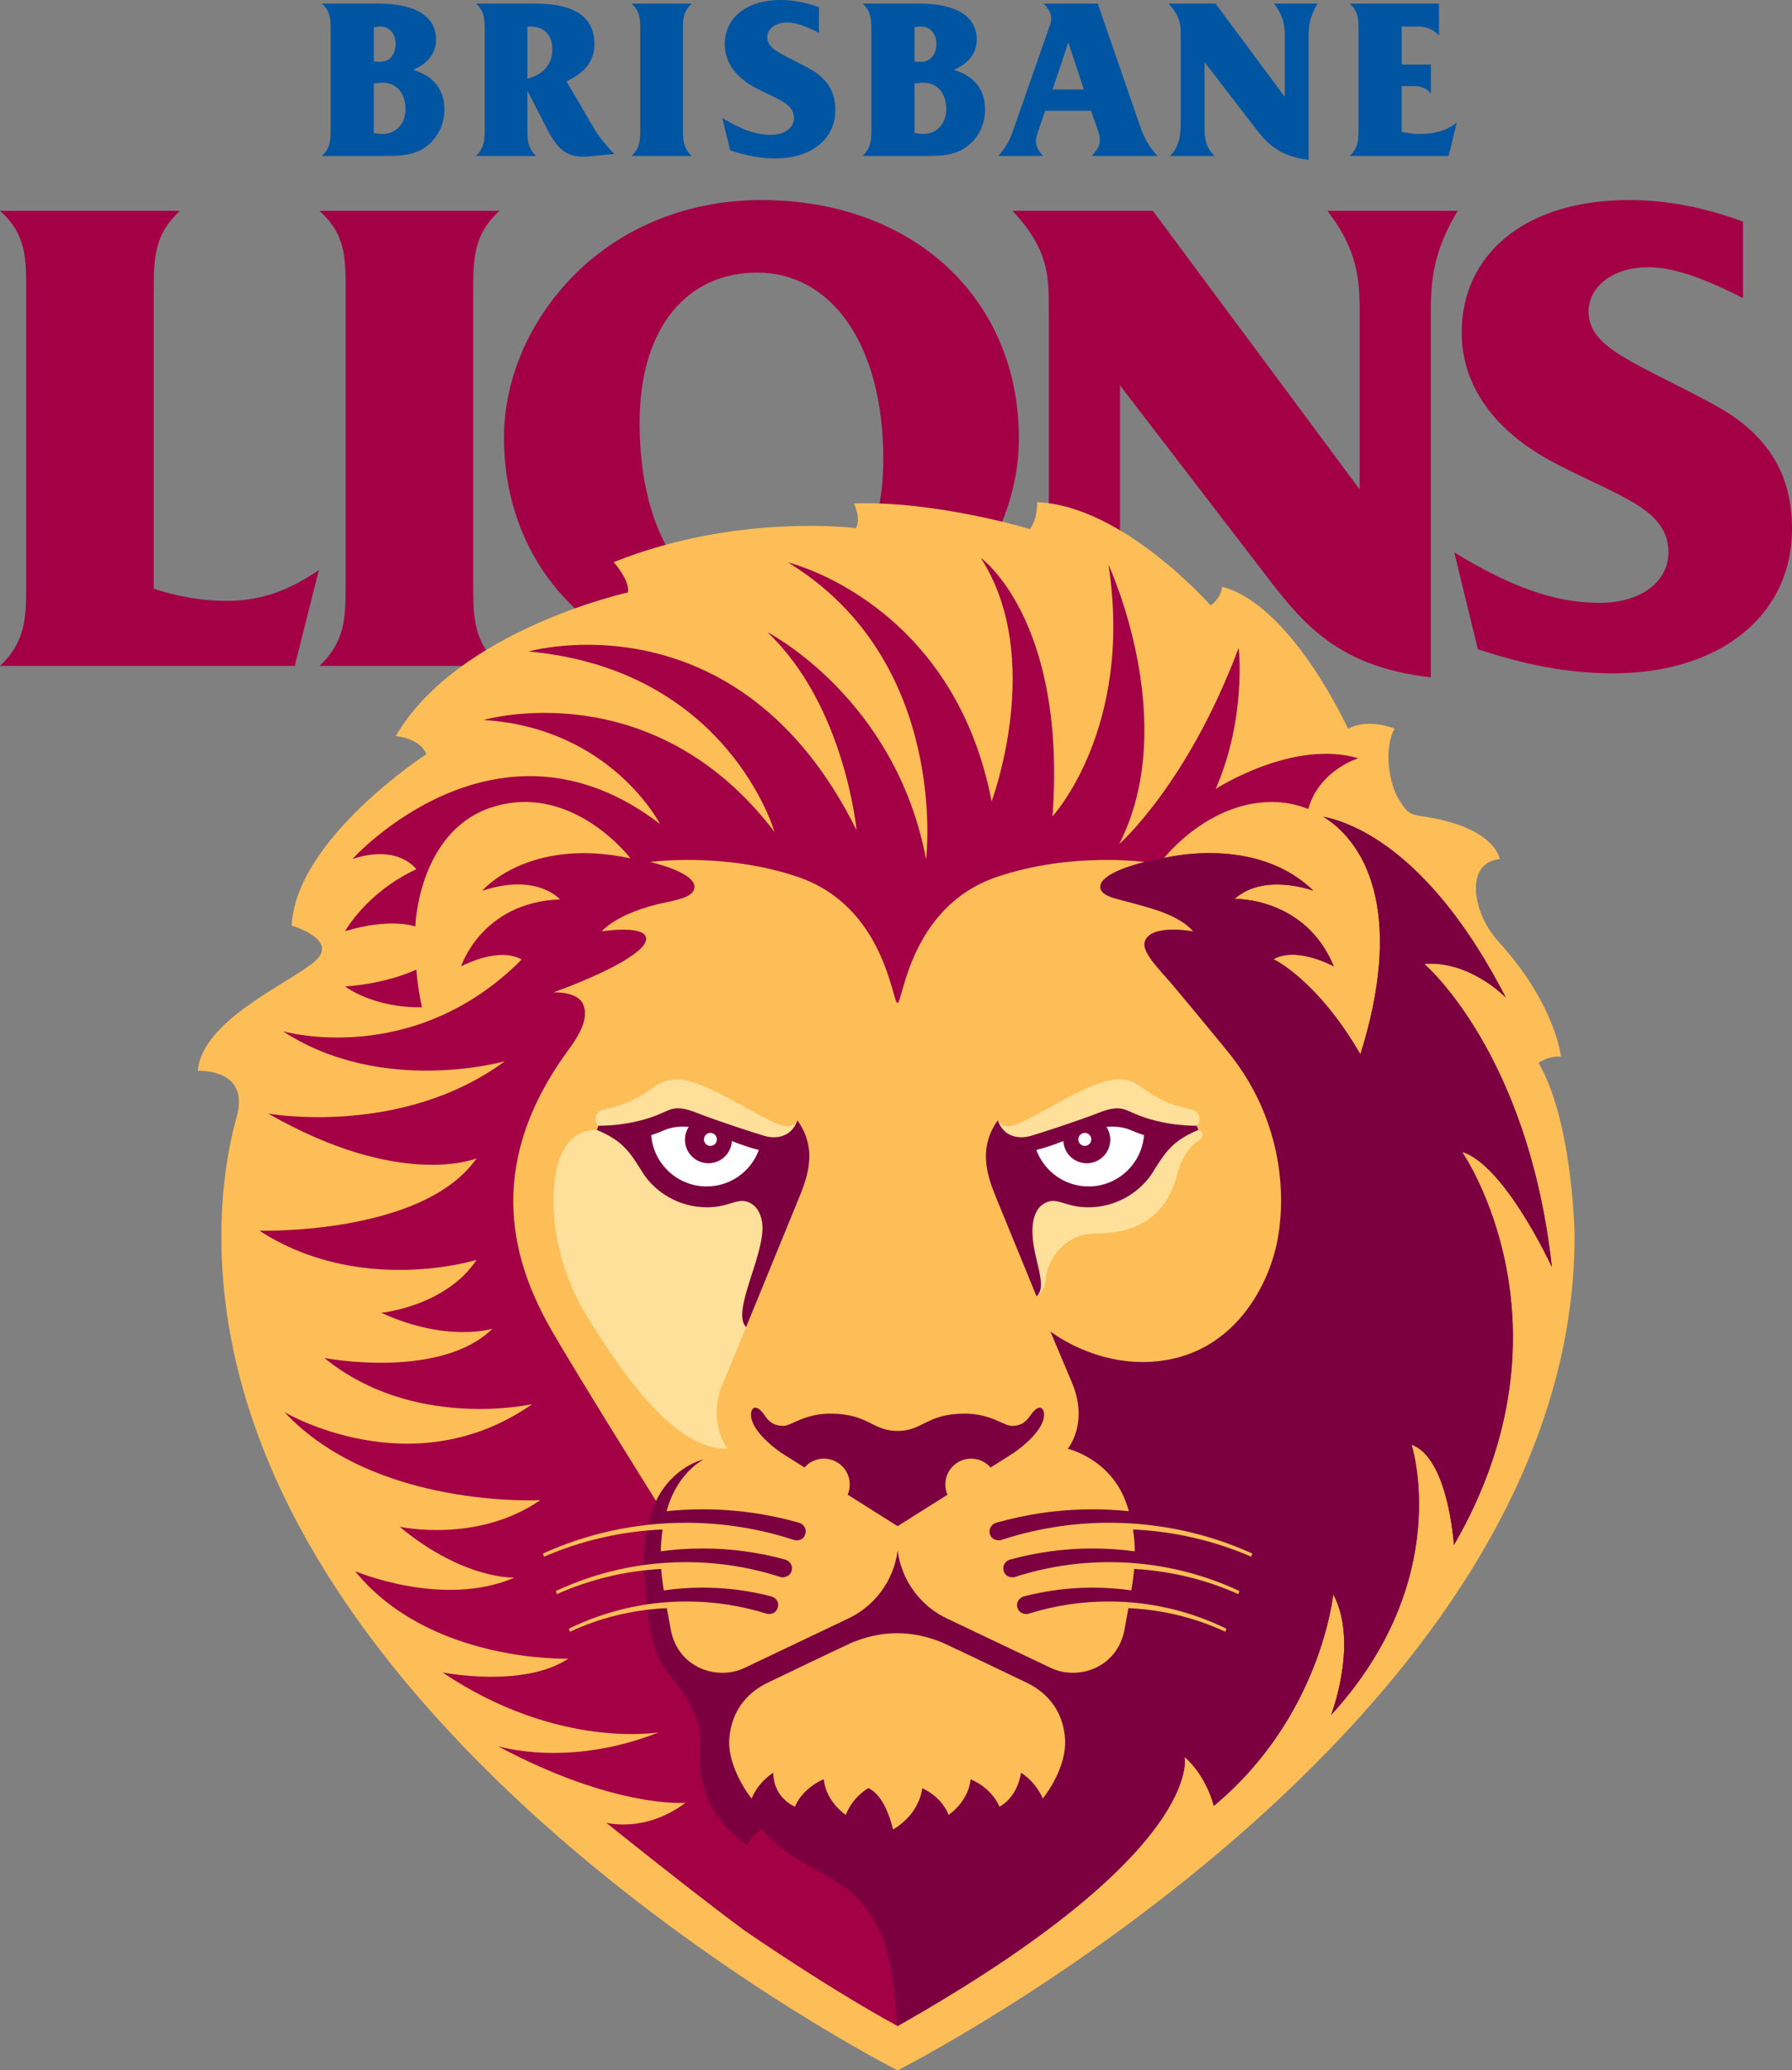
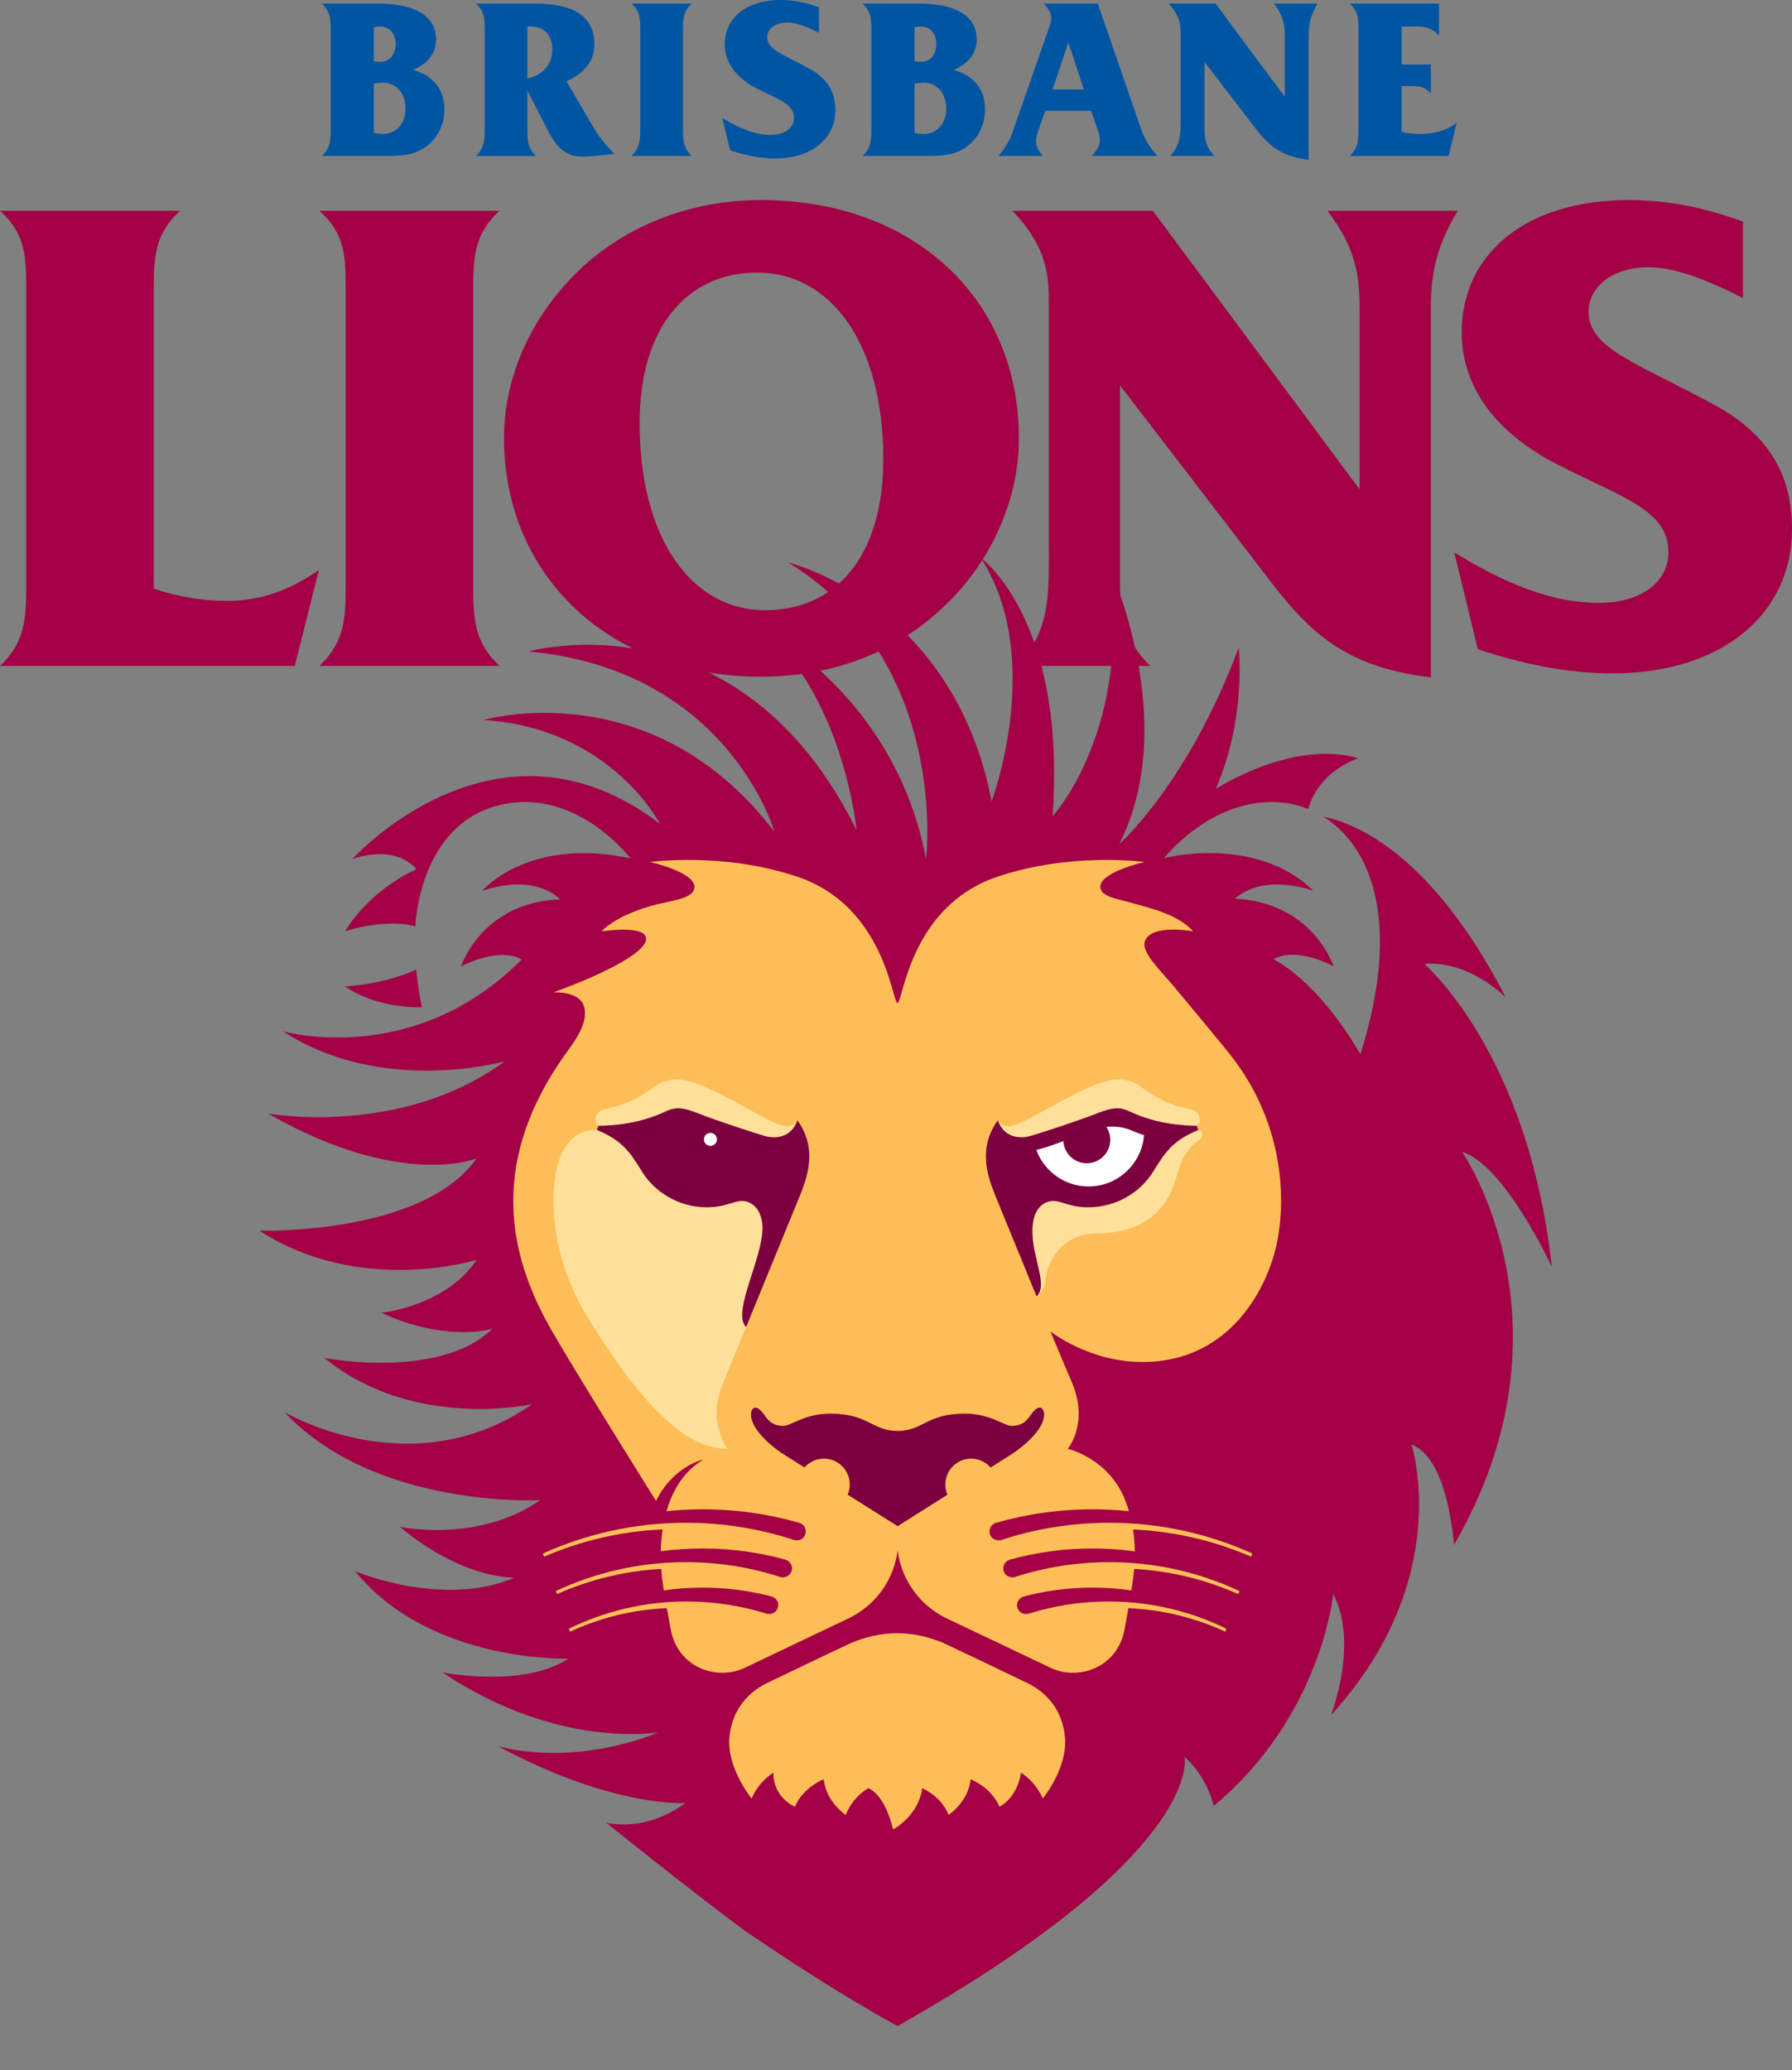
<svg xmlns="http://www.w3.org/2000/svg" version="1.1" id="Layer_1" x="0px" y="0px" width="211.067px" height="243.864px" viewBox="0 0 211.067 243.864" enable-background="new 0 0 211.067 243.864" xml:space="preserve">
  <rect x="0" y="0" width="211.067" height="243.864" fill="#808080" stroke="none" />
  <path fill="#A30046" d="M3.084,68.956V34.243c0-3.876,0-6.644-3.083-9.409h21.192c-3.007,2.766-3.083,5.533-3.083,9.409  L18.109,69.35c2.926,0.951,5.691,1.424,8.618,1.424c3.952,0,7.276-1.186,10.833-3.635l-2.845,11.303H0.001  C3.007,75.598,3.084,72.75,3.084,68.956" />
  <path fill="#A30046" d="M58.818,78.442H37.629c3.004-2.845,3.084-5.693,3.084-9.486V34.243c0-3.876,0-6.643-3.084-9.409h21.189  c-3.002,2.766-3.082,5.533-3.082,9.409v34.713C55.736,72.749,55.815,75.598,58.818,78.442" />
  <path fill="#A30046" d="M59.363,51.558c0-7.352,3.397-14.863,9.569-20.399c5.535-4.901,12.807-7.593,20.712-7.593  c17.954,0,30.365,11.626,30.365,28.073c0,7.352-3.399,15.022-9.566,20.478c-5.535,4.983-12.81,7.592-20.798,7.592  C71.855,79.708,59.363,67.927,59.363,51.558 M90.123,71.881c8.302,0,13.915-6.327,13.915-17.793c0-13.6-6.165-21.981-14.862-21.981  c-8.145,0-13.842,6.328-13.842,17.711C75.333,63.498,81.501,71.881,90.123,71.881" />
  <path fill="#A30046" d="M123.536,65V36.217c0-3.792-0.077-6.878-4.271-11.384h16.524l24.354,32.815v-18.74v-2.45  c0-3.64-0.313-7.12-3.795-11.625l15.341,0.001c-2.924,4.823-3.163,8.378-3.163,11.86v2.214v40.88  c-11.625-1.345-15.494-6.881-20.4-13.285l-16.21-21.112V65v3.163c0,4.112,0.317,7.117,3.561,10.28h-15.66  C123.536,74.409,123.536,70.617,123.536,65" />
  <path fill="#A30046" d="M188.372,71.011c5.06,0,8.144-2.609,8.145-5.933c0-5.059-5.533-6.481-13.047-10.355  c-7.434-3.796-11.306-9.252-11.306-15.579c0-9.092,7.354-15.578,19.686-15.578c4.587,0,8.86,0.872,13.445,2.532v9.012  c-4.507-2.291-8.146-3.636-11.152-3.636c-4.271,0-7.034,2.373-7.034,5.22c0,4.428,5.693,6.008,14.945,11.071  c6.168,3.398,9.014,8.062,9.014,14.547c0,10.043-8.306,16.999-21.111,16.999c-5.3,0-10.438-1.028-15.896-2.846l-2.766-11.388  C177.537,68.876,182.836,71.011,188.372,71.011" />
  <path fill="#0055A3" d="M38.946,15.195V3.574c0-1.298-0.027-2.225-1.031-3.15h6.669c4.5,0,6.778,1.588,6.778,4.236  c0,1.562-0.926,2.806-2.7,3.573c2.408,0.714,3.681,2.303,3.681,4.686c0,1.403-0.504,2.701-1.43,3.706  c-1.378,1.458-2.966,1.748-5.27,1.748h-7.728C38.919,17.42,38.946,16.468,38.946,15.195 M44.744,7.28  c1.138,0,1.851-0.793,1.851-2.144c0-1.139-0.713-2.013-1.799-2.013c-0.134,0-0.397,0.026-0.766,0.08v4.024  C44.347,7.28,44.584,7.28,44.744,7.28 M45.087,15.779c1.589,0,2.675-1.245,2.675-2.938c0-1.907-1.086-3.099-2.702-3.099  c-0.238,0-0.583,0.054-1.031,0.105v5.826C44.532,15.752,44.876,15.779,45.087,15.779" />
  <path fill="#0055A3" d="M56.055,18.373c1.006-0.953,1.033-1.905,1.033-3.178V3.574c0-1.298,0-2.225-1.033-3.15h6.989  c4.635,0,6.964,1.562,6.964,4.792c0,1.933-1.06,3.31-3.284,4.368l3.256,5.561c0.502,0.846,1.271,1.852,2.383,2.99l-2.992,0.292  c-0.238,0.027-0.476,0.027-0.715,0.027c-1.986,0-3.044-0.98-4.209-3.231l-2.329-4.552v4.526c0,1.272,0.026,2.225,1.031,3.178H56.055  z M65.056,5.797c0-1.642-0.953-2.673-2.542-2.673c-0.132,0-0.264,0-0.396,0.025v6.117C64.05,8.762,65.056,7.544,65.056,5.797" />
  <path fill="#0055A3" d="M81.471,18.373h-7.096c1.008-0.953,1.034-1.905,1.034-3.178V3.574c0-1.298,0-2.224-1.034-3.151h7.096  c-1.007,0.927-1.033,1.853-1.033,3.151v11.621C80.438,16.468,80.463,17.42,81.471,18.373" />
  <path fill="#0055A3" d="M90.79,15.884c1.694,0,2.727-0.874,2.727-1.984c0-1.695-1.853-2.172-4.368-3.469  c-2.487-1.271-3.786-3.098-3.786-5.215C85.362,2.17,87.825,0,91.956,0c1.534,0,2.963,0.292,4.5,0.846v3.02  c-1.508-0.77-2.727-1.219-3.732-1.219c-1.43,0-2.356,0.793-2.356,1.747c0,1.482,1.906,2.012,5.003,3.707  c2.064,1.139,3.018,2.701,3.018,4.871c0,3.363-2.778,5.691-7.067,5.691c-1.775,0-3.496-0.343-5.322-0.953l-0.927-3.811  C87.163,15.168,88.936,15.884,90.79,15.884" />
  <path fill="#0055A3" d="M102.631,15.195V3.574c0-1.298-0.027-2.225-1.033-3.15h6.672c4.501,0,6.777,1.588,6.777,4.236  c0,1.562-0.926,2.806-2.7,3.573c2.411,0.714,3.679,2.303,3.679,4.686c0,1.403-0.501,2.701-1.427,3.706  c-1.378,1.458-2.965,1.748-5.27,1.748h-7.731C102.604,17.42,102.631,16.468,102.631,15.195 M108.431,7.28  c1.138,0,1.854-0.793,1.854-2.144c0-1.139-0.716-2.013-1.8-2.013c-0.134,0-0.399,0.026-0.769,0.08v4.024  C108.032,7.28,108.271,7.28,108.431,7.28 M108.773,15.779c1.589,0,2.675-1.245,2.675-2.938c0-1.907-1.086-3.099-2.701-3.099  c-0.238,0-0.581,0.054-1.031,0.105v5.826C108.219,15.752,108.562,15.779,108.773,15.779" />
  <path fill="#0055A3" d="M119.211,15.698l4.21-12.045c0.16-0.478,0.398-0.927,0.398-1.51c0-0.608-0.318-1.084-0.874-1.72h6.354  l5.083,14.721c0.45,1.271,1.139,2.408,1.984,3.229h-7.782c0.609-0.689,0.954-1.139,0.954-1.854c0-0.37-0.054-0.688-0.133-0.899  l-0.901-2.569h-5.398l-0.85,2.463c-0.133,0.424-0.238,0.769-0.238,1.085c0,0.635,0.293,1.218,0.849,1.774h-5.269  C118.312,17.525,118.867,16.679,119.211,15.698 M127.656,10.536l-1.825-5.533l-1.853,5.533H127.656z" />
  <path fill="#0055A3" d="M139.068,13.872V4.235c0-1.27-0.025-2.303-1.432-3.812h5.536l8.153,10.987V5.136V4.314  c0-1.218-0.106-2.382-1.271-3.891h5.135c-0.978,1.614-1.058,2.807-1.058,3.971v0.742v13.687c-3.892-0.45-5.188-2.304-6.83-4.448  l-5.428-7.068v6.564v1.06c0,1.377,0.106,2.382,1.191,3.441h-5.24C139.068,17.021,139.068,15.752,139.068,13.872" />
  <path fill="#0055A3" d="M160.01,15.195V3.574c0-1.298,0-2.224-1.031-3.151h10.509v3.733c-0.899-0.847-1.562-1.032-2.567-1.032  h-1.827v4.475h3.441v3.441c-0.424-0.582-1.085-0.9-1.934-0.9h-1.508v5.4c0.662,0.134,1.324,0.239,1.985,0.239  c1.801,0,3.177-0.318,4.501-1.324l-0.953,3.917h-11.647C159.983,17.42,160.01,16.467,160.01,15.195" />
-   <path fill="#FDBE57" d="M100.811,62.208c0,0-14.049-1.802-28.528,4.008c0,0,1.925,2.139,1.683,3.565c0,0-20.063,4.42-27.352,16.916  c0,0,2.884,0.238,3.606,2.139c0,0-15.382,9.979-15.864,20.195c0,0,5.77,1.663,2.643,4.277c-3.123,2.615-13.218,6.892-13.699,12.831  c0,0,6.22-0.369,4.567,5.465c-0.57,2.012-1.795,7.08-1.795,14.01c0,57.939,79.651,98.252,79.651,98.252s79.736-40.312,79.736-98.252  c-0.017-1.395-0.384-13.753-4.249-20.425c0,0,1.29-0.877,2.644-0.715c0,0-0.564-6.082-7.394-13.604  c-3.058-3.37-3.994-9.257,0.184-9.679c0,0-0.474-3.633-8.573-4.954c-1.955-0.319-2.193-0.238-3.349-2.141  c-1.053-1.737-1.804-5.744-0.474-8.279c0,0-3.135-1.285-5.465,0.035c0,0-6.656-14.598-14.828-16.735c0,0-0.12,1.385-1.381,2.184  c0,0-10.337-11.771-20.412-12.141c0,0,0.093,1.849-0.846,3.163c0,0-11.124-3.371-20.739-3.016  C100.578,59.305,101.457,61.006,100.811,62.208" />
  <path fill="#A30046" d="M49.037,114.205c0,0-3.276,1.638-8.383,1.989c0,0,3.236,2.534,9.046,2.455  C49.7,118.649,49.192,116.389,49.037,114.205" />
  <path fill="#A30046" d="M182.783,149.241c-2.788-25.328-15.042-35.708-15.042-35.708c5.393-0.42,9.612,3.956,9.612,3.956  c-8.683-16.857-17.646-20.513-21.49-21.294c5.508,3.425,9.339,12.161,4.368,27.992c-5.124-8.839-10.238-11.201-10.238-11.201  c2.769-1.566,7.106,0.843,7.106,0.843c-3.371-8.189-11.684-7.948-11.684-7.948c3.493-3.132,9.273-0.964,9.273-0.964  c-6.809-6.639-17.582-3.845-17.582-3.845s5.462-7.016,13.389-6.583c1.196,0.065,2.414,0.328,3.594,0.803  c1.299-4.613,5.9-5.975,5.9-5.975c-7.714-2.287-16.802,3.613-16.802,3.613c3.668-8.434,2.708-16.622,2.708-16.622  c-6.019,16.064-14.076,23.121-14.076,23.121c7.355-14.425-1.26-32.906-1.26-32.906c2.962,19.299-6.59,29.63-6.59,29.63  c1.677-23.236-8.46-30.449-8.46-30.449c7.642,11.774,1.286,28.695,1.286,28.695C112.273,70.889,92.819,66.25,92.819,66.25  c19.104,11.657,16.258,34.972,16.258,34.972c-3.587-19.026-18.675-26.746-18.675-26.746c9.124,8.656,10.487,23.314,10.487,23.314  C86.972,69.68,62.253,76.738,62.253,76.738c23.51,2.144,28.969,21.248,28.969,21.248C76.757,78.999,56.951,84.808,56.951,84.808  C71.96,85.744,77.732,97.05,77.732,97.05c-19.222-14.738-36.22,4.132-36.22,4.132c5.439-1.803,7.524,1.209,7.524,1.209  c-5.888,2.729-8.383,7.29-8.383,7.29c5.459-1.637,8.265-0.545,8.265-0.545c0.043-1.443,0.936-11.697,9.358-14.152  c9.29-2.71,15.985,6.12,15.985,6.12c-12.086-2.573-17.466,3.822-17.466,3.822c6.473-2.145,9.163,1.014,9.163,1.014  c-9.241,0.35-11.648,7.888-11.648,7.888c4.952-2.456,7.125-0.793,7.125-0.793c-12.807,12.866-28.097,8.442-28.097,8.442  c11.703,7.641,26.122,3.527,26.122,3.527c-12.196,8.986-27.867,6.168-27.867,6.168c15.69,8.979,24.54,5.268,24.54,5.268  c-6.316,9.071-25.576,8.525-25.576,8.525c11.93,7.72,25.576,3.431,25.576,3.431c-3.606,5.478-11.229,6.239-11.229,6.239  c7.836,3.567,13.1,1.87,13.1,1.87c-6.159,6.063-19.789,3.457-19.789,3.457c10.549,8.591,24.468,5.433,24.468,5.433  c-14.133,9.883-29.165,0.948-29.165,0.948c10.685,11.411,30.114,10.36,30.114,10.36c-7.441,5.145-16.563,3.13-16.563,3.13  c7.564,6.283,13.535,5.99,13.535,5.99c-8.422,3.641-18.774-0.75-18.774-0.75c8.825,10.849,25.113,10.299,25.113,10.299  c-5.275,3.513-14.815,1.626-14.815,1.626c13.616,9.159,25.476,7.048,25.476,7.048c-10.73,4.256-18.972,1.626-18.972,1.626  c13.779,7.385,22.104,6.685,22.104,6.685c-4.816,3.605-9.34,2.335-9.34,2.335s9.611,7.742,16.253,12.672  c11.565,7.897,18.077,11.277,18.077,11.277c36.389-20.587,33.789-31.711,33.789-31.711c2.704,2.391,3.445,5.788,3.445,5.788  c12.671-10.519,14.075-24.946,14.075-24.946c3.039,5.733-0.258,14.242-0.258,14.242c14.643-15.994,9.478-31.85,9.478-31.85  c4.367,1.56,4.993,11.826,4.993,11.826c15.052-26.004,0.953-46.321,0.953-46.321C177.268,137.246,182.783,149.241,182.783,149.241" />
-   <path fill="#7C0040" d="M182.783,149.241c-2.788-25.328-15.042-35.708-15.042-35.708c5.393-0.42,9.612,3.956,9.612,3.956  c-8.683-16.857-17.646-20.513-21.49-21.294c5.508,3.425,9.339,12.161,4.368,27.992c-5.124-8.839-10.238-11.201-10.238-11.201  c2.769-1.566,7.106,0.843,7.106,0.843c-3.371-8.189-11.684-7.948-11.684-7.948c3.493-3.132,9.273-0.964,9.273-0.964  c-6.809-6.639-17.582-3.845-17.582-3.845c-1.718,0.315-2.289,0.462-2.289,0.462s-8.656-1.208-17.388,1.754  c-10.31,3.498-11.083,14.856-11.719,14.856s-1.444-11.358-11.752-14.856c-8.733-2.962-17.388-1.754-17.388-1.754  s5.317,1.182,5.219,2.983c-0.061,1.136-1.902,1.461-3.895,1.891c-1.001,0.215-5.03,1.208-7.044,3.3c0,0,4.583-0.718,5.184,0.572  c0.734,1.573-4.568,4.328-10.858,6.615c0,0,2.814-0.167,3.509,1.404c0.916,2.066-1.305,4.743-2.194,6.003  c-9.528,13.49-5.993,24.616-1.516,32.417c3.034,5.283,12.295,20.081,12.295,20.081s-1.78,3.535-1.385,8.352  c0.519,6.341,0.519,9.305,3.404,12.682c1.018,1.192,3.509,4.523,3.197,7.798c-0.408,4.295,0.937,8.5,5.537,11.696  c0,0,0.625-1.559,1.794-1.872c0,0,1.262,2.083,6.003,4.602c5.959,3.167,9.424,6.384,9.806,18.533  c0.062,0.033,0.097,0.052,0.097,0.052c36.389-20.587,33.789-31.711,33.789-31.711c2.704,2.391,3.445,5.788,3.445,5.788  c12.671-10.519,14.075-24.946,14.075-24.946c3.039,5.733-0.258,14.242-0.258,14.242c14.643-15.994,9.478-31.85,9.478-31.85  c4.367,1.56,4.993,11.826,4.993,11.826c15.052-26.004,0.953-46.321,0.953-46.321C177.268,137.246,182.783,149.241,182.783,149.241" />
  <path fill="#FDBE57" d="M150.475,146.021c1.1-5.942,0.242-14.389-5.52-21.719c-0.608-0.775-4.356-5.324-6.841-8.283  c-1.425-1.698-3.713-3.855-3.272-5.133c0.732-2.128,5.694-1.179,5.694-1.179c-1.79-2.053-5.443-2.832-7.043-3.301  c-1.725-0.506-3.835-0.753-3.896-1.89c-0.096-1.8,5.223-2.983,5.223-2.983s-8.657-1.208-17.39,1.753  c-10.309,3.498-11.081,14.855-11.718,14.855c-0.636,0-1.444-11.357-11.752-14.855c-8.734-2.962-17.39-1.753-17.39-1.753  s5.318,1.183,5.22,2.983c-0.061,1.136-1.902,1.461-3.894,1.89c-1.001,0.217-5.03,1.209-7.045,3.301c0,0,4.582-0.718,5.183,0.571  c0.735,1.574-4.567,4.328-10.857,6.616c0,0,2.812-0.167,3.508,1.404c0.916,2.066-1.305,4.745-2.194,6.004  c-9.528,13.49-5.993,24.615-1.516,32.416c3.034,5.284,12.295,20.08,12.295,20.08c1.989-4.093,5.575-4.892,5.575-4.892  c-2.393,1.451-3.673,3.771-4.341,6.096c1.399-0.143,2.815-0.22,4.251-0.22c3.951,0,7.772,0.556,11.391,1.592  c0.362,0.104,0.934,0.584,0.699,1.347c-0.235,0.768-1.012,0.774-1.334,0.669c-4.003-1.312-8.28-2.023-12.723-2.023  c-6.004,0-11.706,1.297-16.841,3.624l0.129,0.373c4.313-1.868,9.021-2.99,13.967-3.211c-0.138,0.924-0.199,1.801-0.217,2.575  c1.613-0.219,3.259-0.333,4.93-0.333c3.375,0,6.644,0.457,9.749,1.314c0.37,0.102,0.93,0.57,0.738,1.301  c-0.199,0.753-1.003,0.851-1.308,0.753c-3.513-1.141-7.259-1.757-11.147-1.757c-5.471,0-10.662,1.221-15.316,3.401l0.124,0.363  c3.79-1.688,7.926-2.725,12.274-2.965c0.037,0.531,0.202,1.878,0.307,2.53c-0.005,0.001-0.01,0.002-0.016,0.002  c1.501-0.217,3.035-0.331,4.596-0.331c2.796,0,5.506,0.361,8.092,1.036c0.383,0.1,0.962,0.534,0.772,1.264  c-0.222,0.85-1.019,0.866-1.336,0.767c-3.003-0.938-6.196-1.442-9.504-1.434c-4.938,0.014-9.613,1.167-13.775,3.206l0.124,0.356  c3.496-1.621,7.351-2.596,11.41-2.775c0.182,0.996,0.353,1.89,0.438,2.391c0.785,4.638,5.476,6.183,8.706,4.65  c0.233-0.11,11.716-5.586,12.092-5.756c3.184-1.449,5.493-4.479,5.95-8.084c0.457,3.604,2.767,6.635,5.95,8.084  c0.376,0.17,11.86,5.646,12.091,5.756c3.232,1.532,7.922-0.013,8.707-4.65c0.105-0.622,0.264-1.464,0.429-2.391  c4.061,0.178,7.919,1.153,11.418,2.775l0.122-0.356c-4.163-2.039-8.835-3.192-13.773-3.206c-3.318-0.009-6.521,0.498-9.53,1.442  c-0.31,0.097-1.048,0.052-1.298-0.698c-0.236-0.711,0.349-1.235,0.717-1.33c2.599-0.683,5.323-1.047,8.132-1.047  c1.55,0,3.071,0.113,4.562,0.326c0.023-0.152,0.251-1.548,0.337-2.527c4.343,0.242,8.478,1.278,12.262,2.965l0.125-0.363  c-4.654-2.181-9.845-3.401-15.315-3.401c-3.886,0-7.632,0.615-11.144,1.755c-0.307,0.099-1.081,0.023-1.296-0.712  c-0.22-0.746,0.343-1.234,0.707-1.336c3.11-0.859,6.384-1.318,9.763-1.318c1.688,0,3.347,0.117,4.973,0.339  c-0.011-0.794-0.073-1.661-0.219-2.579c4.932,0.225,9.627,1.347,13.928,3.209l0.128-0.373c-5.135-2.327-10.836-3.624-16.84-3.624  c-4.453,0-8.739,0.716-12.752,2.035c-0.313,0.101-1.127,0.024-1.325-0.73c-0.183-0.698,0.333-1.186,0.684-1.287  c3.628-1.043,7.46-1.602,11.424-1.602c1.449,0,2.878,0.077,4.287,0.223c-0.003,0-0.009,0-0.012-0.001  c-0.122-0.408-0.259-0.82-0.418-1.237c-1.918-5.003-6.788-6.115-6.788-6.115s2.485-2.942,0.543-7.679l-2.589-6.145  c0,0,4.367,3.472,10.502,3.596C144.775,160.637,149.42,151.721,150.475,146.021" />
  <path fill="#FDBE57" d="M102.282,210.627c0,0-1.814,0.943-2.662,3.156c0,0-2.344-1.543-2.59-4.208c0,0-2.443,0.936-3.399,3.238  c0,0-2.557-1.022-2.545-4.009c0,0-1.698,0.998-2.562,3.044c0,0.004-2.936-3.604-2.612-7.192c0.429-4.734,4.171-6.277,4.717-6.55  c0.545-0.273,9.196-4.405,9.625-4.586c1.589-0.668,3.423-1.146,5.419-1.146c1.995,0,3.829,0.478,5.417,1.146  c0.431,0.181,9.08,4.312,9.626,4.586c0.546,0.272,4.308,1.812,4.717,6.55c0.304,3.509-2.378,6.901-2.613,7.192  c0,0-0.679-1.817-2.562-3.044c0,0-0.307,2.79-2.543,4.009c0,0-0.743-2.102-3.4-3.238c0,0-0.045,2.341-2.589,4.208  c0,0-0.625-2.001-3.104-3.156c0,0-0.193,2.958-3.441,4.868C105.18,215.495,104.374,211.558,102.282,210.627" />
  <path fill="#FFE09A" d="M141.599,133.458c-0.083-0.214-0.242-0.336-0.454-0.364l-0.187-0.497h-0.006  c0.131-0.095,0.396-0.354,0.336-0.886c-0.078-0.703-0.621-0.961-1.079-1.053c-3.002-0.6-4.598-1.771-5.58-2.47  c-0.984-0.699-1.678-1.039-2.9-1.039c-3.768,0-10.864,5.522-13.009,5.522c-0.72,0-1.093-0.524-1.181-0.666  c-0.005-0.016-0.013-0.028-0.018-0.044c-2.55,3.57-1.039,7.05-0.003,9.585c0.239,0.583,4.378,10.693,4.561,11.136l0.007,0.03  c0,0,1.023-0.626,1.079-2.028c0.066-1.65,1.742-5.399,5.913-5.394c4.503,0.006,8.188-1.769,9.518-6.784  c0.201-0.756,0.818-3.08,2.71-4.269C141.544,134.088,141.734,133.81,141.599,133.458" />
  <path fill="#FFE09A" d="M65.514,137.909c1.097-5.215,4.574-4.787,4.788-4.815H70.3l0.188-0.498h0.006  c-0.132-0.094-0.395-0.354-0.336-0.885c0.078-0.702,0.62-0.961,1.079-1.053c3.001-0.6,4.598-1.771,5.581-2.47  c0.985-0.699,1.677-1.039,2.899-1.039c3.769,0,10.864,5.521,13.008,5.521c0.72,0,1.093-0.523,1.181-0.665  c0.006-0.016,0.012-0.028,0.018-0.043c2.55,3.57,1.039,7.049,0.002,9.584c-0.238,0.583-4.378,10.693-4.559,11.136l-0.008,0.029  l-4.219,10.26c-1.924,4.451,0.545,7.681,0.545,7.681c-4.502,0.006-9.557-4.186-16.485-15.505  C65.045,148.361,64.762,141.484,65.514,137.909" />
  <path fill="#7C0040" d="M117.521,131.962c0.77,2.152,2.723,2.18,3.914,1.827c1.075-0.315,5.559-1.764,7.913-2.694  c2.354-0.932,2.97-0.502,4.183,0.037c3.566,1.584,7.427,1.465,7.427,1.465l0.188,0.499c-2.971,1.24-3.856,2.527-5.345,4.947  c-1.419,2.306-4.24,4.165-7.609,4.165c-2.609,0-3.493-1.088-4.783-0.646c-0.717,0.247-1.462,0.869-1.717,2.361  c-0.594,3.475,1.967,7.36,0.396,8.78c0,0-4.325-10.561-4.569-11.156C116.482,139.012,114.973,135.532,117.521,131.962" />
  <path fill="#7C0040" d="M116.676,172.861c-0.559-0.641-1.375-1.046-2.291-1.046c-1.679,0-3.041,1.361-3.041,3.041  c0,0.431,0.09,0.838,0.251,1.208l-5.874,3.704l-5.882-3.709c0.158-0.369,0.247-0.775,0.247-1.203c0-1.68-1.361-3.041-3.042-3.041  c-0.913,0-1.728,0.404-2.286,1.04l-2.649-1.67c0,0-3.492-2.282-3.652-4.422c-0.062-0.85,0.515-1.566,1.531-0.148  c0.425,0.596,0.913,1.338,2.274,1.338c0.938,0,2.478-1.443,5.529-1.443c4.512,0,4.921,2.04,7.924,2.04s3.411-2.04,7.924-2.04  c3.051,0,4.592,1.443,5.528,1.443c1.361,0,1.85-0.742,2.275-1.338c1.015-1.418,1.593-0.701,1.53,0.148  c-0.16,2.14-3.652,4.422-3.652,4.422L116.676,172.861z" />
  <path fill="#7C0040" d="M93.924,131.962c-0.77,2.152-2.722,2.18-3.915,1.827c-1.074-0.315-5.557-1.764-7.911-2.695  c-2.354-0.931-2.971-0.501-4.184,0.038c-3.565,1.584-7.426,1.465-7.426,1.465l-0.187,0.499c2.97,1.24,3.855,2.527,5.345,4.947  c1.417,2.306,4.239,4.165,7.608,4.165c2.609,0,3.494-1.088,4.783-0.646c0.717,0.247,1.462,0.869,1.717,2.361  c0.594,3.475-3.725,10.604-1.873,12.39c0,0,5.801-14.17,6.046-14.766C94.963,139.012,96.473,135.532,93.924,131.962" />
-   <path fill="#FFFFFF" d="M128.533,134.21c0,0.421-0.341,0.765-0.763,0.765c-0.423,0-0.765-0.344-0.765-0.765  c0-0.422,0.342-0.767,0.765-0.767C128.192,133.443,128.533,133.788,128.533,134.21" />
  <path fill="#FFFFFF" d="M128.213,139.749c3.446,0,6.266-2.66,6.532-6.036c-0.48-0.156-0.964-0.336-1.443-0.549  c-0.868-0.387-1.956-0.547-2.985-0.425c0.286,0.435,0.452,0.953,0.452,1.513c0,1.528-1.236,2.768-2.767,2.768  c-1.477,0-2.68-1.158-2.759-2.615c-1.268,0.494-2.06,0.763-3.18,1.05C122.986,137.959,125.388,139.749,128.213,139.749" />
  <path fill="#FFFFFF" d="M82.911,134.21c0,0.421,0.341,0.765,0.764,0.765c0.422,0,0.764-0.344,0.764-0.765  c0-0.422-0.341-0.767-0.764-0.767C83.252,133.443,82.911,133.788,82.911,134.21" />
-   <path fill="#FFFFFF" d="M83.233,139.749c-3.447,0-6.268-2.66-6.534-6.036c0.48-0.156,0.965-0.336,1.443-0.549  c0.868-0.387,1.958-0.547,2.986-0.425c-0.285,0.435-0.453,0.953-0.453,1.513c0,1.528,1.238,2.766,2.766,2.766  c1.478,0,2.682-1.156,2.76-2.613c1.27,0.494,2.06,0.763,3.18,1.05C88.46,137.959,86.058,139.749,83.233,139.749" />
  <polyline fill="none" points="211.067,0 0,0 0,243.864 " />
  <line fill="none" x1="211.067" y1="243.864" x2="211.067" y2="0" />
</svg>